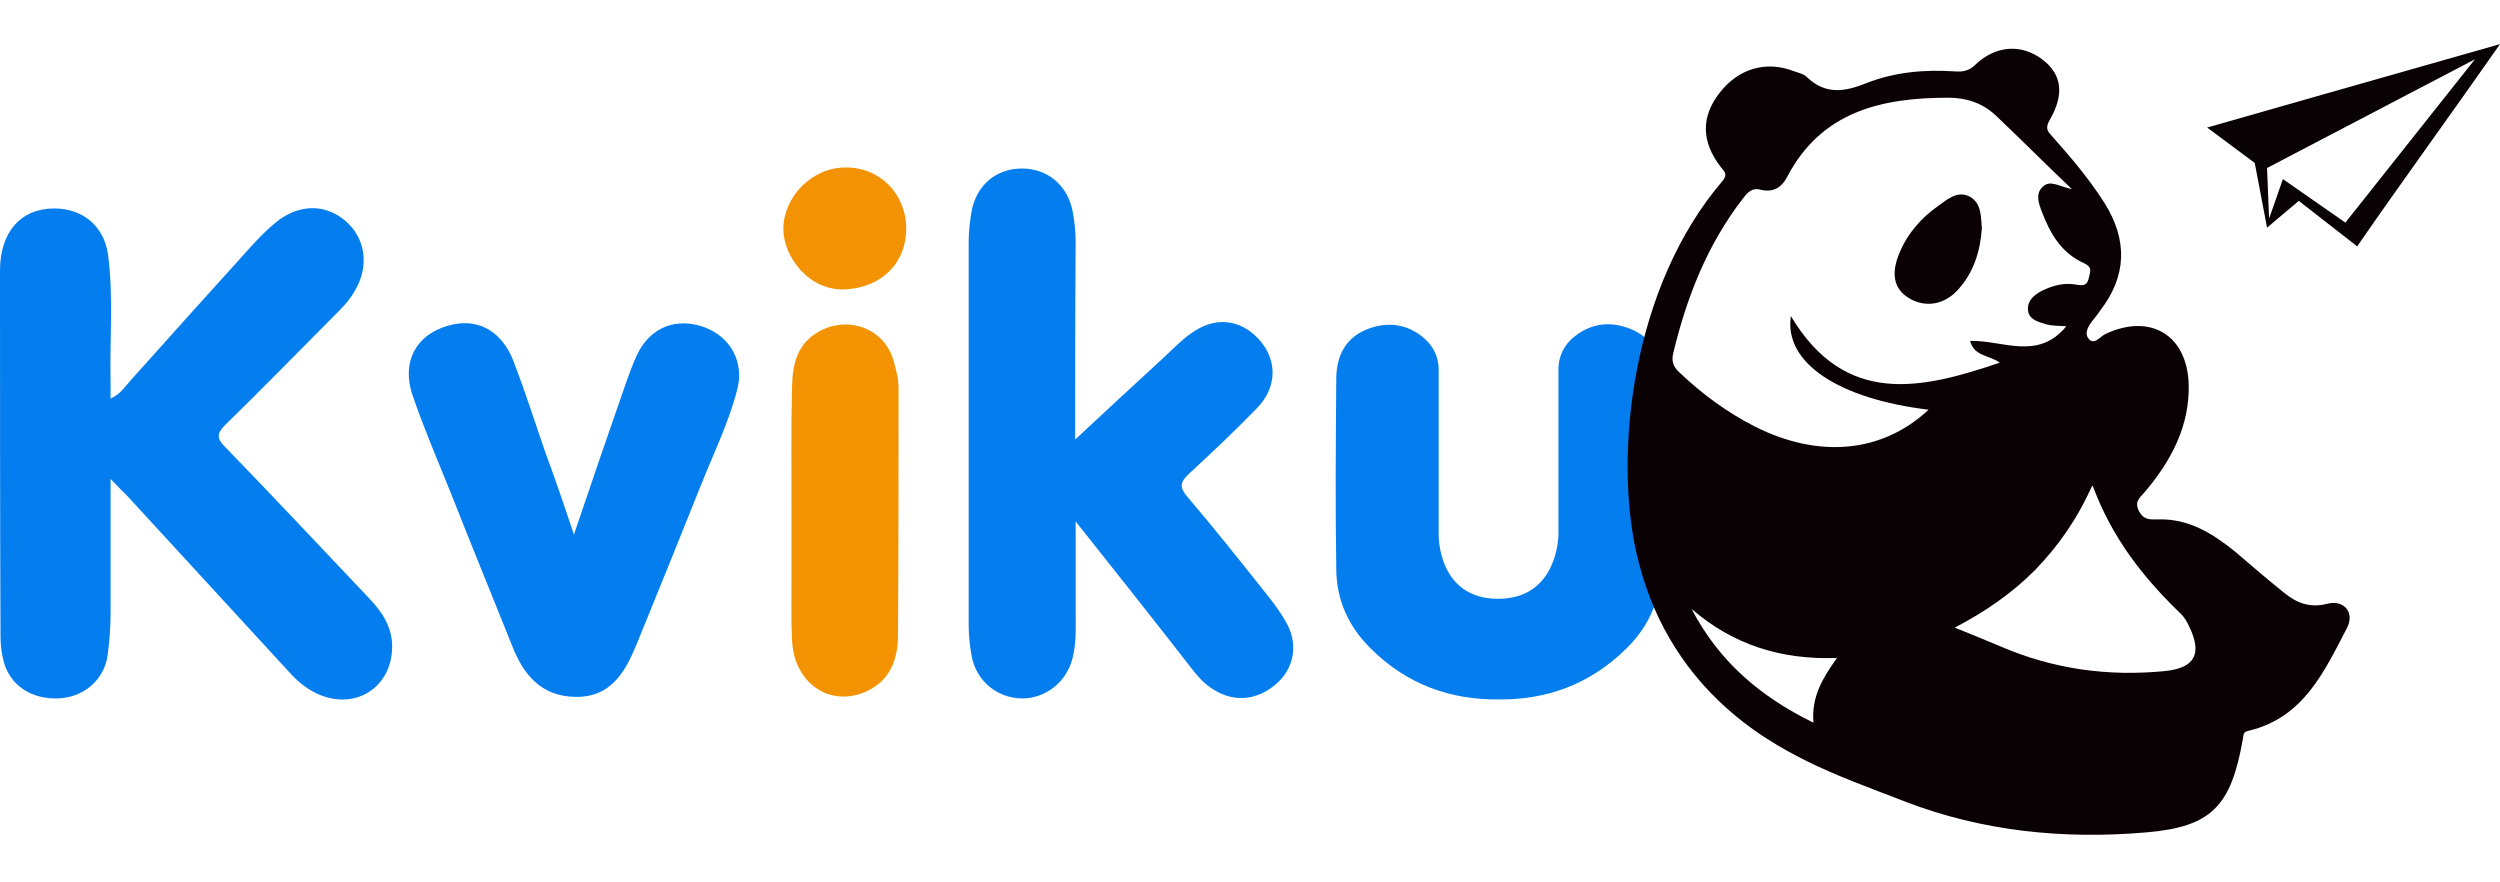
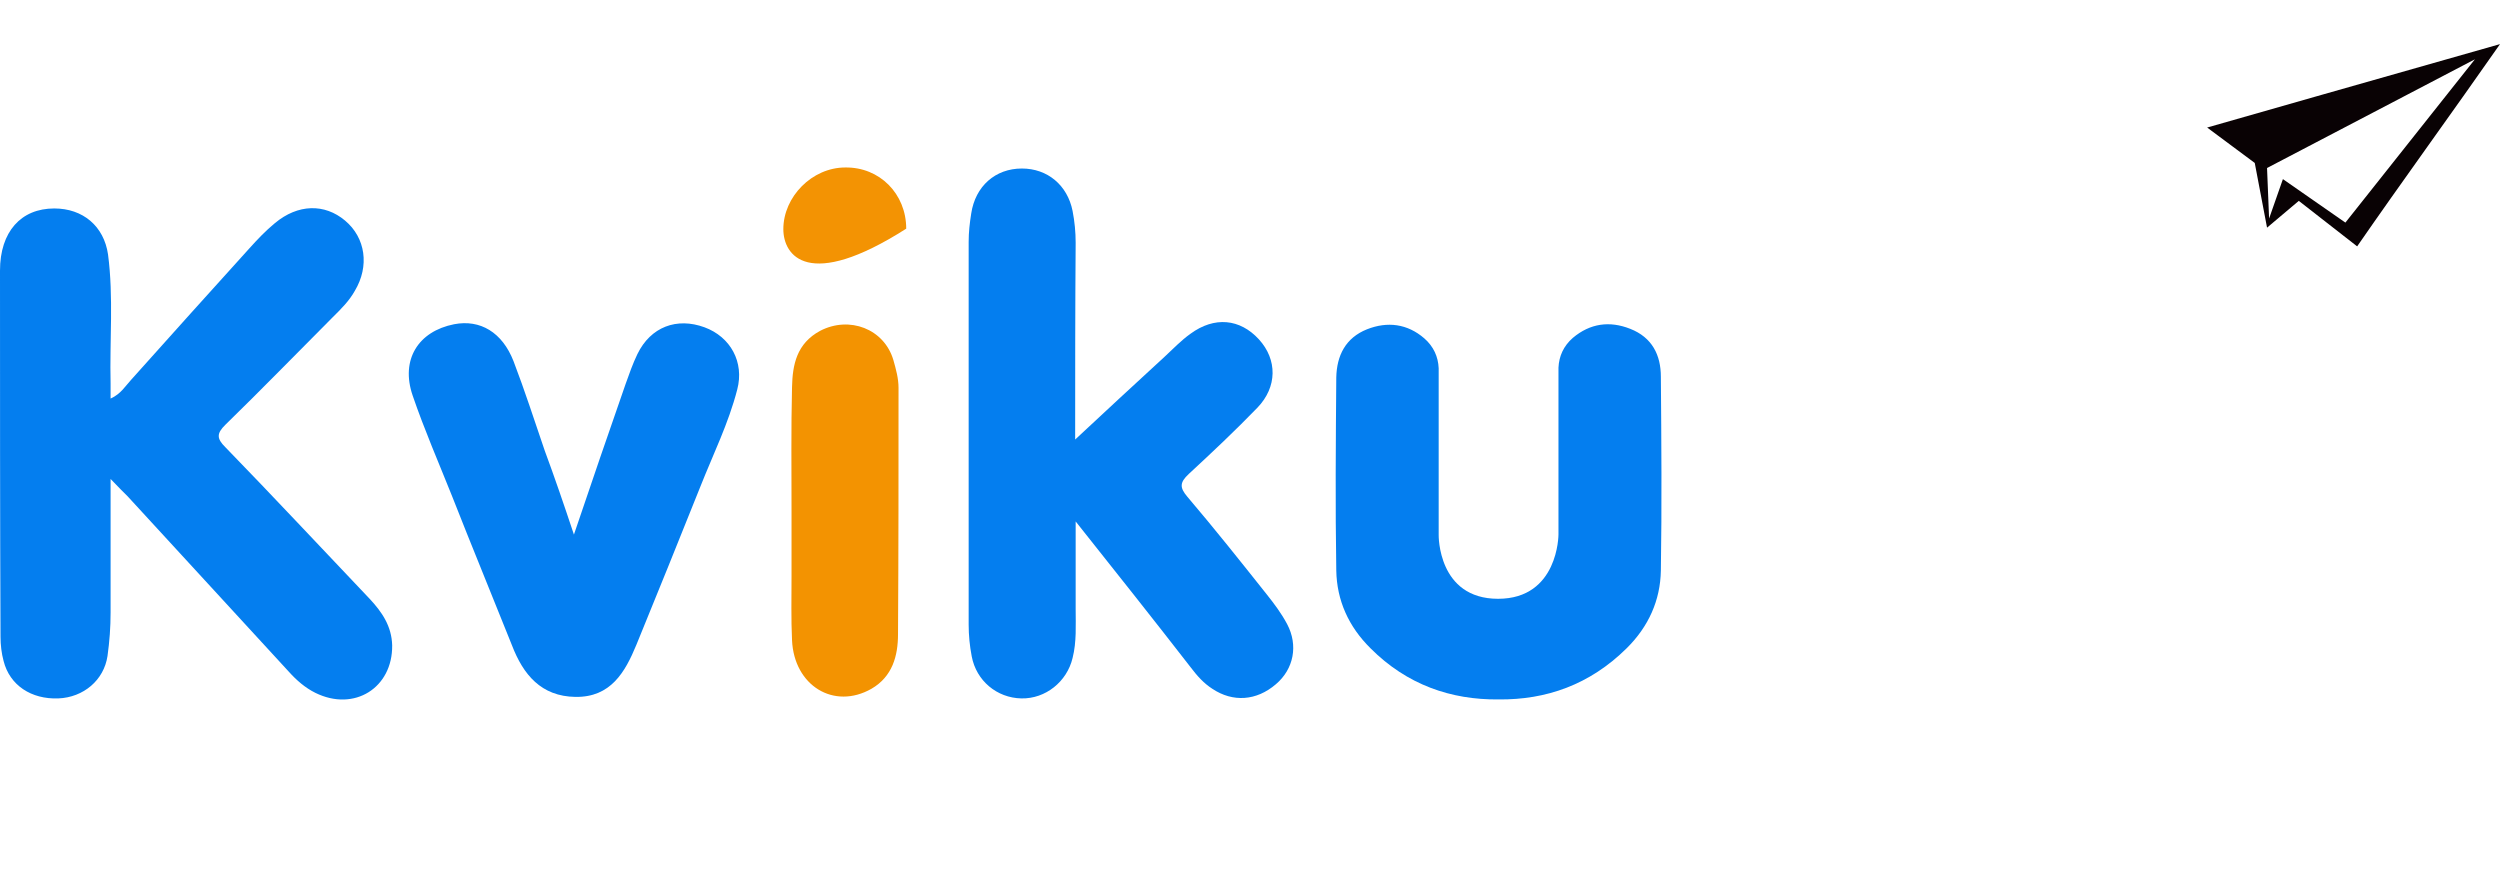
<svg xmlns="http://www.w3.org/2000/svg" width="170" height="60" viewBox="0 0 170 60" fill="none">
  <path d="M7.52 32.57C7.52 35.802 7.52 38.724 7.52 41.647C7.52 42.644 7.45 43.607 7.311 44.604C7.067 46.254 5.675 47.423 3.969 47.492C2.124 47.561 0.661 46.598 0.244 44.948C0.104 44.432 0.035 43.847 0.035 43.297C0 34.977 0 26.69 0 18.404C0 15.756 1.427 14.175 3.69 14.175C5.64 14.175 7.067 15.378 7.346 17.303C7.729 20.226 7.45 23.149 7.52 26.071C7.52 26.346 7.52 26.656 7.52 27.103C8.216 26.793 8.53 26.243 8.913 25.831C11.593 22.839 14.274 19.848 16.955 16.891C17.512 16.272 18.069 15.687 18.695 15.172C20.262 13.865 22.073 13.831 23.465 15C24.858 16.169 25.136 18.094 24.127 19.779C23.744 20.467 23.187 21.017 22.63 21.567C20.192 24.008 17.79 26.484 15.318 28.891C14.727 29.475 14.727 29.819 15.318 30.404C18.626 33.807 21.864 37.28 25.136 40.719C25.972 41.613 26.633 42.575 26.668 43.882C26.703 46.77 24.092 48.42 21.446 47.114C20.75 46.77 20.158 46.254 19.635 45.67C15.98 41.681 12.324 37.727 8.669 33.739C8.39 33.464 8.077 33.154 7.52 32.57Z" fill="#047EEF" />
  <path d="M73.111 29.888C75.095 28.031 77.149 26.14 79.203 24.249C79.76 23.733 80.317 23.149 80.944 22.702C82.58 21.498 84.321 21.67 85.609 23.08C86.862 24.455 86.862 26.312 85.505 27.722C84.008 29.269 82.441 30.747 80.84 32.226C80.213 32.81 80.213 33.154 80.735 33.773C82.58 35.94 84.356 38.174 86.131 40.409C86.653 41.063 87.141 41.716 87.524 42.438C88.29 43.882 87.976 45.498 86.758 46.529C85.435 47.664 83.834 47.767 82.441 46.839C81.849 46.461 81.396 45.945 80.979 45.395C78.472 42.163 75.931 38.965 73.145 35.458C73.145 37.693 73.145 39.55 73.145 41.406C73.145 42.507 73.215 43.641 72.936 44.742C72.554 46.358 71.091 47.527 69.455 47.492C67.784 47.458 66.391 46.289 66.078 44.638C65.939 43.916 65.869 43.194 65.869 42.472C65.869 33.808 65.869 25.109 65.869 16.444C65.869 15.791 65.939 15.172 66.043 14.519C66.322 12.662 67.68 11.459 69.49 11.459C71.231 11.459 72.588 12.593 72.936 14.347C73.076 15.069 73.145 15.791 73.145 16.513C73.111 20.983 73.111 25.521 73.111 29.888Z" fill="#047EEF" />
  <path d="M39.027 36.352C40.245 32.742 41.394 29.407 42.543 26.106C42.787 25.418 43.03 24.73 43.344 24.077C44.249 22.22 46.024 21.567 47.904 22.255C49.68 22.908 50.62 24.627 50.133 26.484C49.541 28.788 48.496 30.885 47.626 33.086C46.198 36.661 44.736 40.272 43.274 43.847C42.508 45.704 41.533 47.423 39.131 47.389C36.798 47.355 35.58 45.876 34.814 43.882C33.456 40.478 32.064 37.108 30.741 33.739C29.836 31.47 28.861 29.235 28.06 26.896C27.224 24.455 28.443 22.53 30.88 22.048C32.656 21.705 34.153 22.599 34.919 24.558C35.684 26.553 36.346 28.616 37.042 30.644C37.704 32.432 38.33 34.255 39.027 36.352Z" fill="#047EEF" />
  <path d="M53.824 34.805C53.824 31.985 53.789 29.131 53.858 26.312C53.893 24.799 54.172 23.355 55.773 22.495C57.758 21.464 60.125 22.358 60.752 24.49C60.926 25.108 61.1 25.727 61.1 26.381C61.1 31.951 61.1 37.555 61.065 43.125C61.065 44.604 60.682 46.014 59.255 46.839C56.713 48.283 53.998 46.633 53.858 43.538C53.789 42.094 53.824 40.615 53.824 39.171C53.824 37.727 53.824 36.283 53.824 34.805Z" fill="#F39301" />
-   <path d="M61.623 15.55C61.623 17.922 59.917 19.538 57.514 19.676C54.938 19.813 53.267 17.372 53.267 15.584C53.267 13.384 55.217 11.389 57.48 11.389C59.812 11.355 61.623 13.177 61.623 15.55Z" fill="#F39303" />
+   <path d="M61.623 15.55C54.938 19.813 53.267 17.372 53.267 15.584C53.267 13.384 55.217 11.389 57.48 11.389C59.812 11.355 61.623 13.177 61.623 15.55Z" fill="#F39303" />
  <path d="M112.939 25.624C112.939 24.146 112.348 22.942 110.85 22.358C109.458 21.808 108.135 21.98 106.951 22.977C106.325 23.527 106.011 24.214 105.976 25.005V36.352C105.976 36.352 105.976 40.718 101.868 40.718C97.76 40.718 97.83 36.386 97.83 36.386V25.04C97.795 24.249 97.481 23.561 96.855 23.011C95.706 22.014 94.348 21.842 92.956 22.392C91.493 22.977 90.901 24.18 90.867 25.659C90.832 30.025 90.797 34.426 90.867 38.793C90.901 40.822 91.702 42.609 93.199 44.088C95.671 46.564 98.666 47.595 101.903 47.561C105.141 47.595 108.1 46.564 110.607 44.088C112.104 42.609 112.904 40.822 112.939 38.793C113.009 34.392 112.974 30.025 112.939 25.624Z" fill="#047EEF" />
-   <path d="M158.233 41.062C157.014 41.372 156.109 40.959 155.273 40.271C154.159 39.377 153.08 38.449 152.001 37.521C150.469 36.283 148.832 35.251 146.744 35.32C146.222 35.32 145.803 35.389 145.455 34.77C145.107 34.082 145.525 33.842 145.838 33.464C147.649 31.332 148.902 28.959 148.832 26.14C148.728 22.77 146.222 21.292 143.192 22.701C142.809 22.873 142.392 23.527 142.008 23.011C141.696 22.598 142.078 22.048 142.426 21.636C142.566 21.464 142.705 21.292 142.809 21.12C144.619 18.782 144.689 16.34 143.123 13.831C142.078 12.18 140.825 10.702 139.537 9.258C139.259 8.948 139.05 8.742 139.362 8.192C140.407 6.404 140.198 5.063 138.91 4.066C137.483 2.965 135.707 3.069 134.314 4.41C133.897 4.822 133.479 4.891 132.957 4.856C130.902 4.719 128.849 4.891 126.934 5.647C125.402 6.266 124.114 6.438 122.861 5.235C122.652 5.028 122.338 4.96 122.025 4.856C120.11 4.1 118.23 4.65 116.942 6.301C115.654 7.951 115.689 9.636 117.011 11.355C117.255 11.664 117.499 11.836 117.151 12.283C110.919 19.538 109.77 30.885 111.267 37.555C113.322 46.736 120.076 50.346 122.722 51.687C124.914 52.787 127.247 53.612 129.545 54.506C134.802 56.535 140.337 57.085 145.943 56.603C150.399 56.225 151.722 54.816 152.522 50.208C152.557 49.933 152.557 49.761 152.906 49.692C156.665 48.798 158.058 45.635 159.59 42.713C160.147 41.647 159.381 40.753 158.233 41.062ZM123.313 49.142C119.657 47.354 116.873 44.948 115.028 41.406C117.847 43.847 121.12 44.879 124.914 44.741C123.939 46.117 123.174 47.354 123.313 49.142ZM119.31 28.994C117.43 28.031 115.793 26.828 114.262 25.383C113.844 25.005 113.634 24.661 113.774 24.042C114.679 20.26 116.071 16.684 118.474 13.555C118.787 13.143 119.101 12.73 119.727 12.902C120.563 13.108 121.155 12.765 121.537 12.008C123.87 7.573 127.944 6.644 132.504 6.644C133.723 6.644 134.837 7.023 135.707 7.848C137.379 9.429 138.98 11.046 140.895 12.868C139.99 12.662 139.397 12.214 138.91 12.696C138.388 13.177 138.631 13.831 138.84 14.381C139.397 15.859 140.164 17.2 141.696 17.888C142.287 18.163 142.148 18.404 142.043 18.885C141.939 19.401 141.696 19.435 141.242 19.366C140.407 19.194 139.606 19.401 138.84 19.779C138.319 20.054 137.865 20.432 137.9 21.051C137.935 21.739 138.596 21.876 139.119 22.048C139.467 22.151 139.885 22.151 140.511 22.186C138.562 24.558 136.16 23.114 133.967 23.183C134.245 24.249 135.289 24.146 135.985 24.661C130.625 26.484 125.472 27.653 121.781 21.498C121.293 24.696 125.089 27.137 131.146 27.859C127.979 30.816 123.662 31.194 119.31 28.994ZM147.196 45.635C143.332 46.013 139.606 45.498 136.02 43.95C135.045 43.538 134.036 43.125 132.922 42.678C134.977 41.612 136.821 40.34 138.388 38.758C139.955 37.142 141.242 35.32 142.287 32.982C143.611 36.592 145.769 39.309 148.31 41.75C148.554 41.991 148.728 42.3 148.867 42.609C149.772 44.466 149.25 45.429 147.196 45.635Z" fill="#0A0104" />
  <path d="M150.086 8.673L153.323 11.08L154.159 15.481L156.318 13.659L160.286 16.753C163.281 12.421 166.832 7.539 170 3C163.316 4.891 150.086 8.673 150.086 8.673ZM159.486 15.137L155.238 12.18L154.298 14.862L154.159 11.424L168.294 4.032L159.486 15.137Z" fill="#090204" />
-   <path d="M134.768 15.515C134.663 17.028 134.245 18.472 133.166 19.676C132.226 20.742 130.903 20.948 129.789 20.26C128.78 19.642 128.571 18.61 129.162 17.2C129.72 15.859 130.66 14.793 131.843 13.968C132.469 13.521 133.132 12.937 133.967 13.384C134.733 13.831 134.698 14.69 134.768 15.515Z" fill="#0A0205" />
</svg>